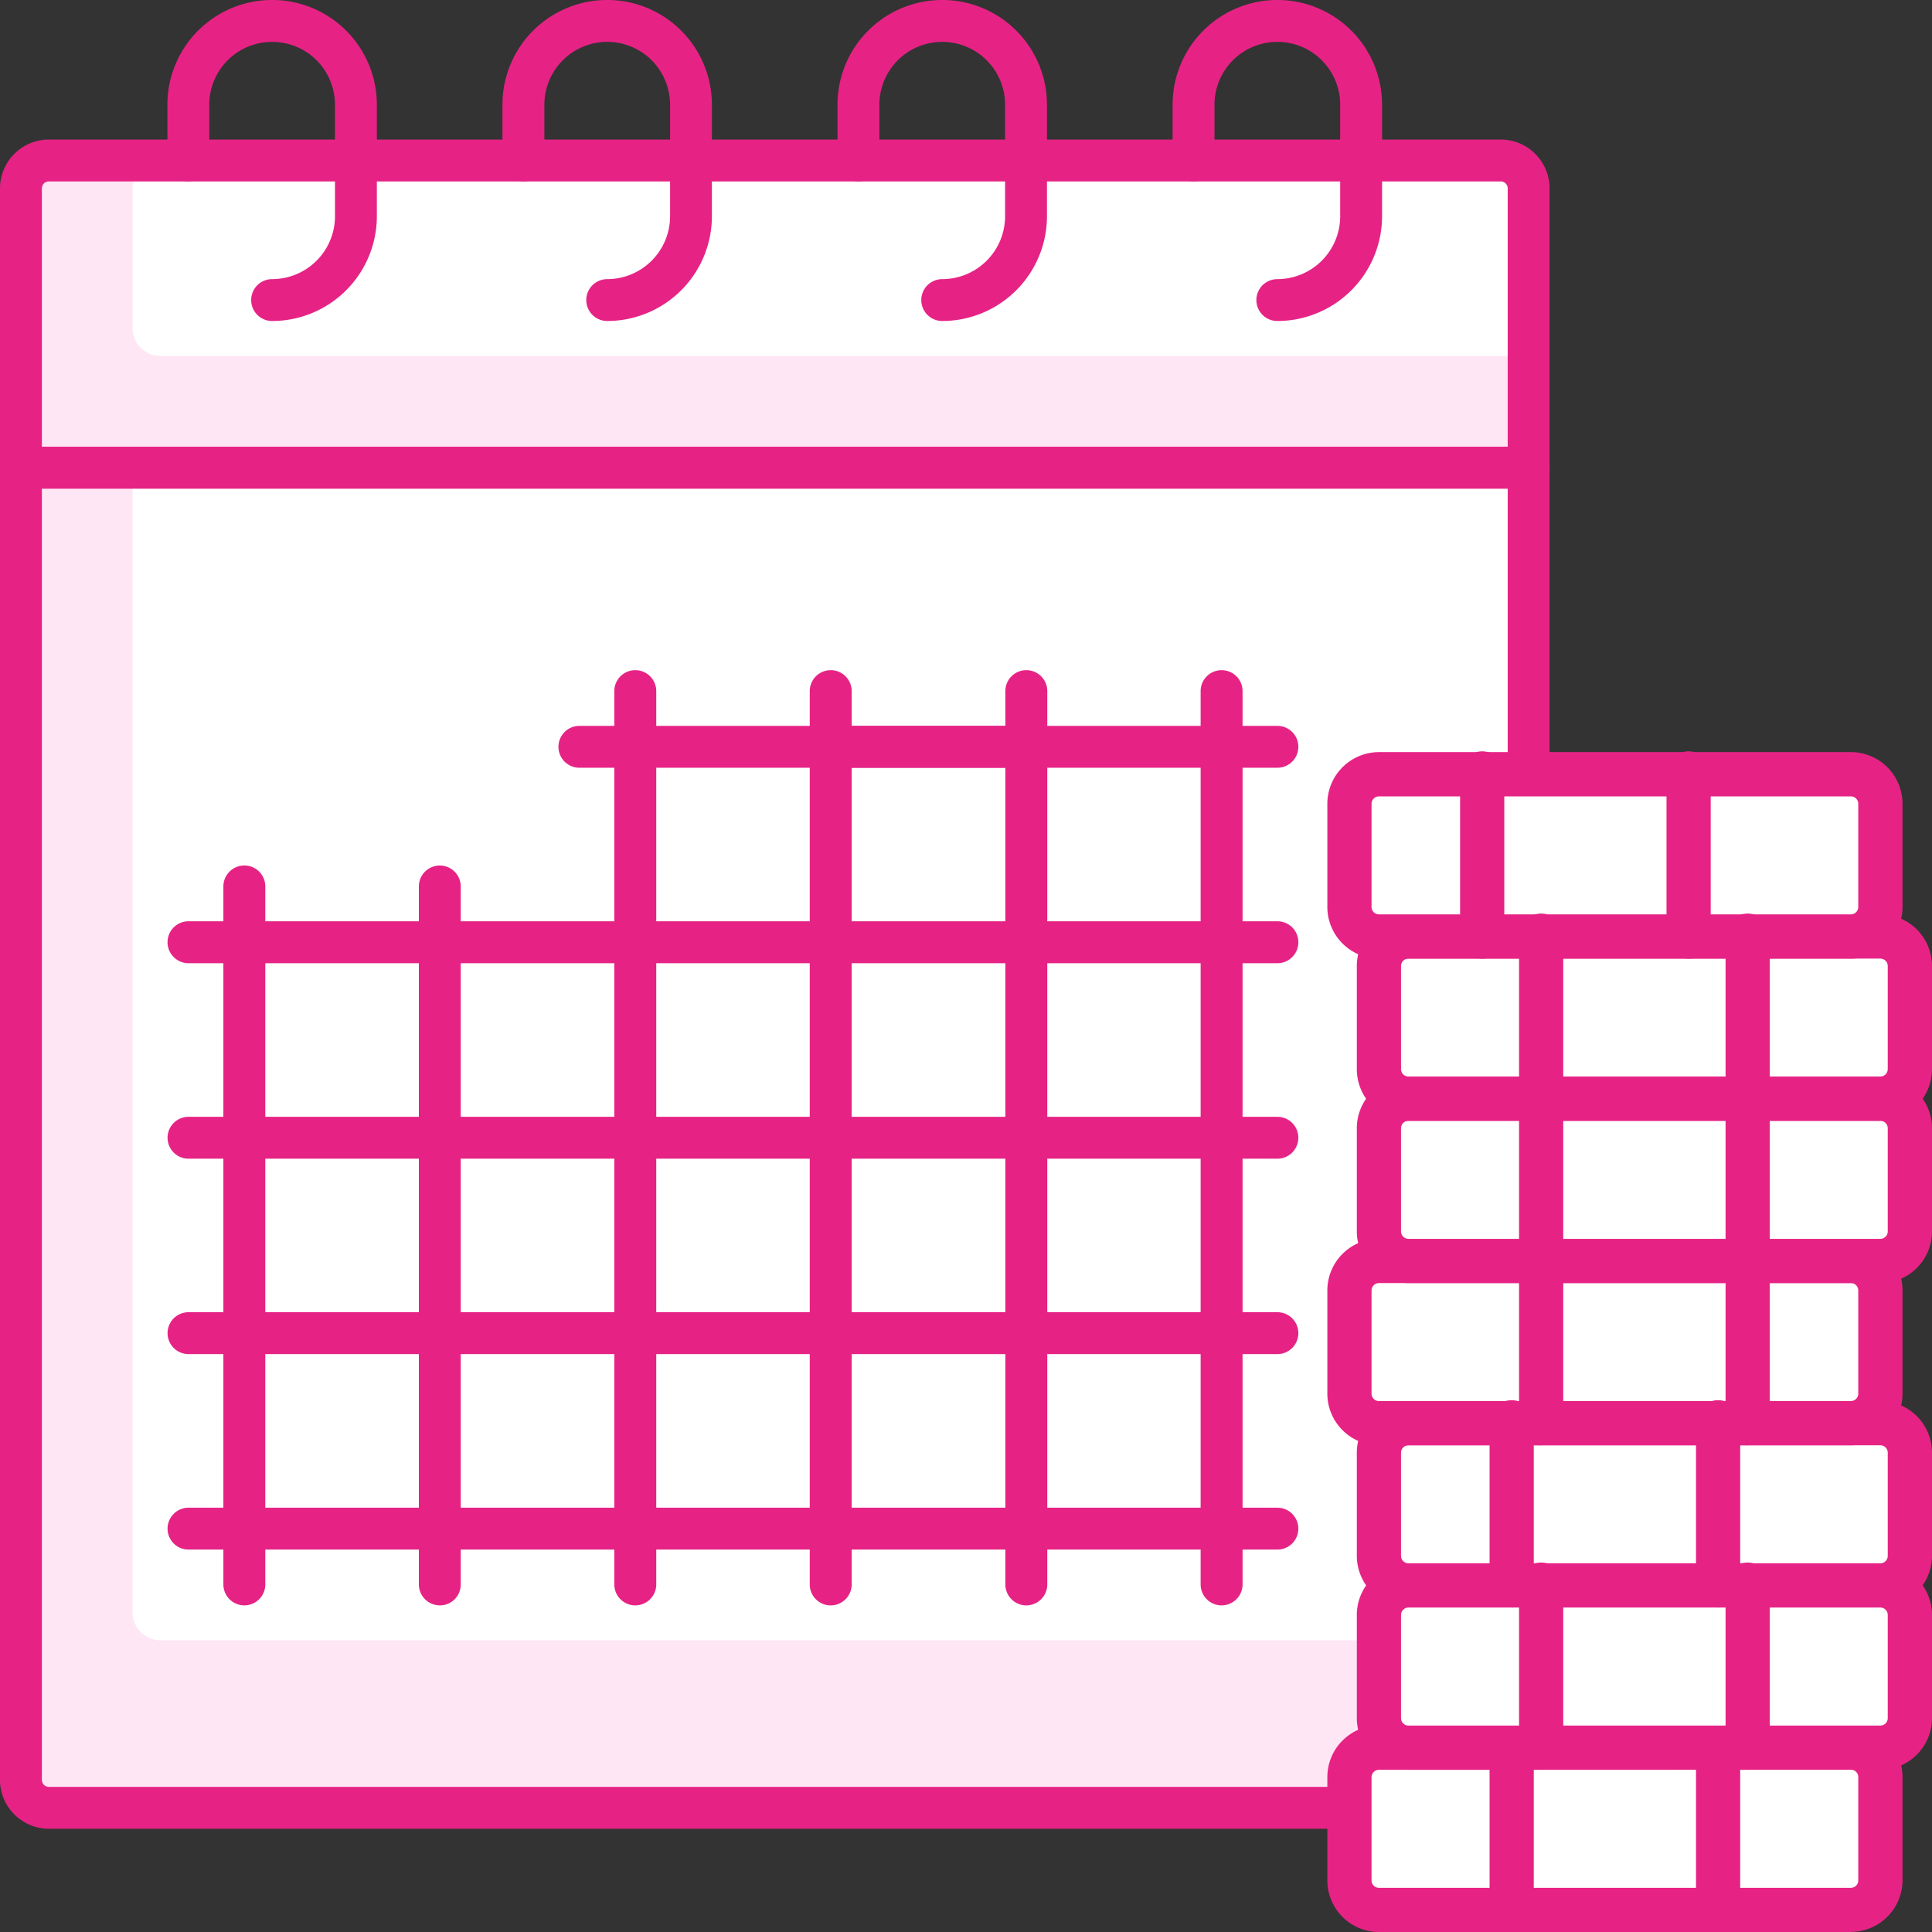
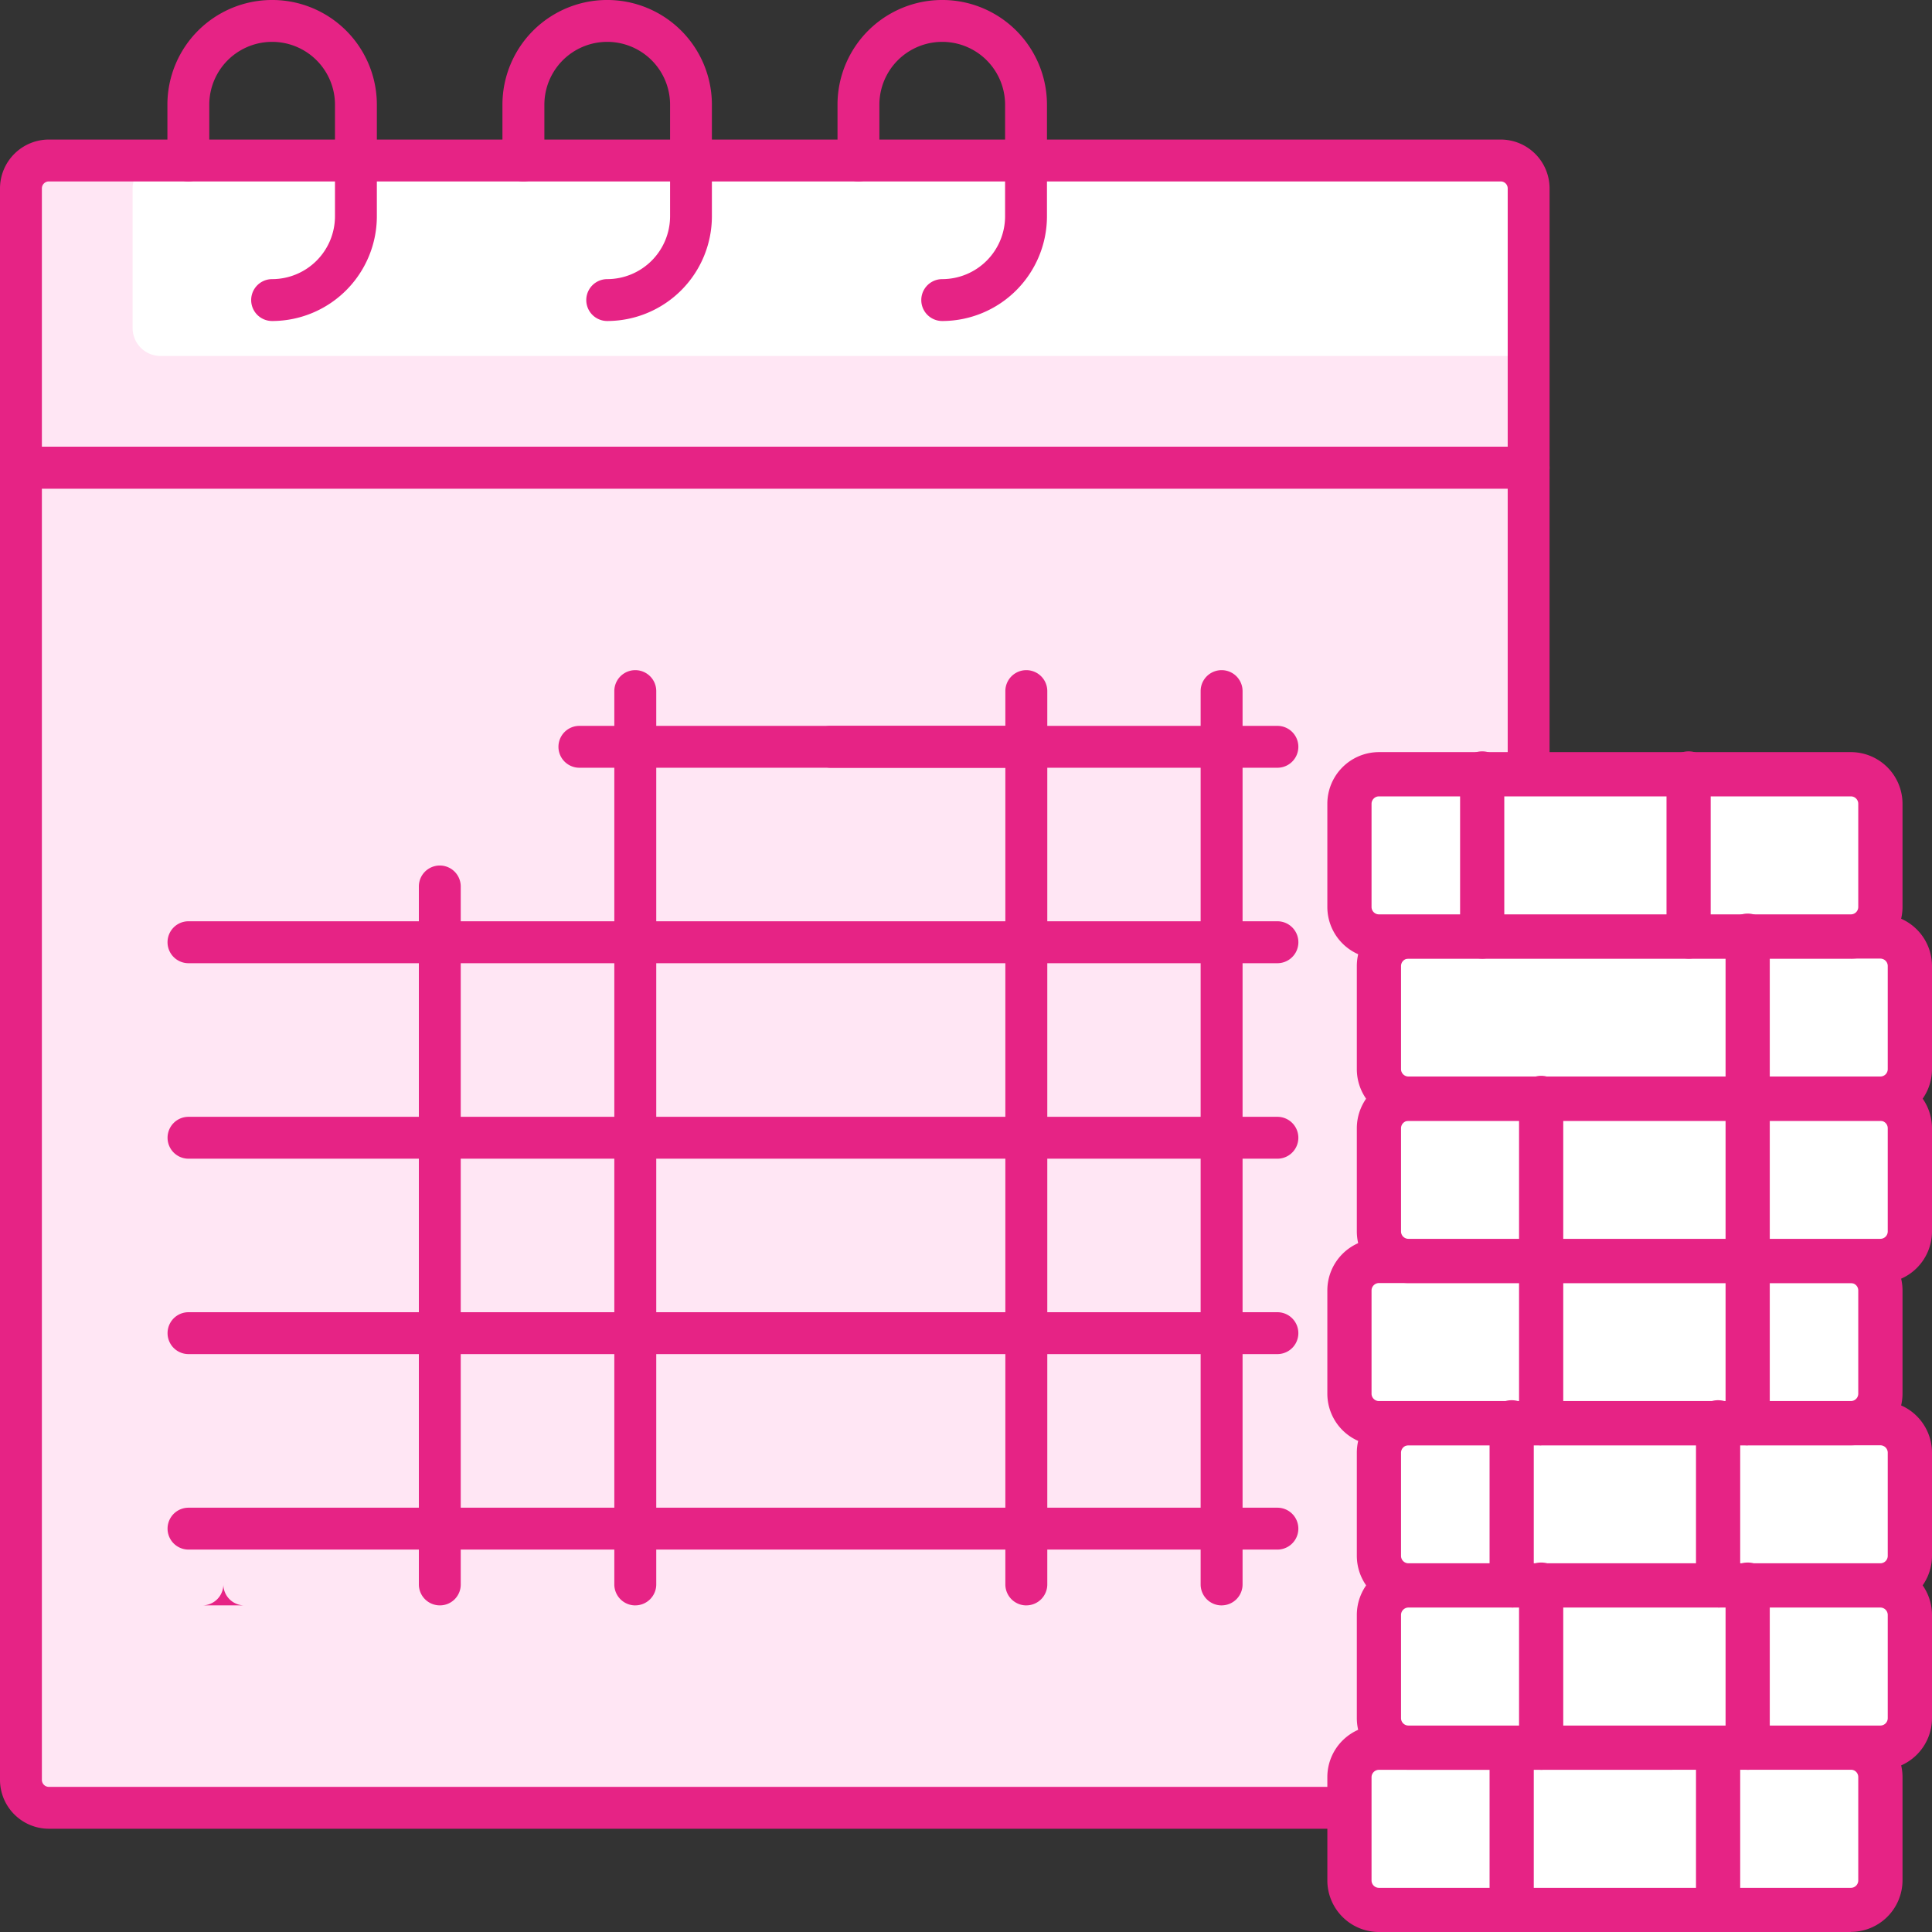
<svg xmlns="http://www.w3.org/2000/svg" id="Groupe_8495" data-name="Groupe 8495" width="65" height="65" viewBox="0 0 65 65">
  <rect x="0" y="0" width="65" height="65" fill="#333333" stroke="none" />
  <defs>
    <clipPath id="clip-path">
      <rect id="Rectangle_3599" data-name="Rectangle 3599" width="65" height="65" fill="none" />
    </clipPath>
  </defs>
  <g id="Groupe_8495-2" data-name="Groupe 8495" clip-path="url(#clip-path)">
    <path id="Tracé_19857" data-name="Tracé 19857" d="M50.154,53.319H1.309a.94.94,0,0,1-.941-.939V8.23H51.093V52.38a.939.939,0,0,1-.939.939" transform="translate(0.336 7.504)" fill="#ffe6f4" />
-     <path id="Tracé_19858" data-name="Tracé 19858" d="M49.3,47.681H3.274a.941.941,0,0,1-.941-.939V8.23H49.3Z" transform="translate(2.127 7.504)" fill="#fff" />
    <path id="Tracé_19859" data-name="Tracé 19859" d="M50.49,54.359H1.644A1.646,1.646,0,0,1,0,52.715V8.565a.7.7,0,0,1,.7-.7H51.428a.7.7,0,0,1,.705.7v44.15a1.646,1.646,0,0,1-1.644,1.644M1.409,9.27V52.715a.235.235,0,0,0,.235.235H50.49a.235.235,0,0,0,.235-.235V9.27Z" transform="translate(0 7.167)" fill="#e62385" />
    <path id="Tracé_19860" data-name="Tracé 19860" d="M51.093,13.158H.368V3.766a.94.94,0,0,1,.939-.941H50.154a.94.94,0,0,1,.939.941Z" transform="translate(0.336 2.576)" fill="#ffe6f4" />
    <path id="Tracé_19861" data-name="Tracé 19861" d="M49.3,9.4H3.273a.939.939,0,0,1-.939-.939v-4.7a.939.939,0,0,1,.939-.939H48.362a.939.939,0,0,1,.939.939Z" transform="translate(2.128 2.576)" fill="#fff" />
    <path id="Tracé_19862" data-name="Tracé 19862" d="M51.428,14.2H.7a.7.7,0,0,1-.7-.7V4.1A1.646,1.646,0,0,1,1.644,2.456H50.49A1.646,1.646,0,0,1,52.134,4.1v9.394a.7.7,0,0,1-.705.7M1.409,12.789H50.725V4.1a.235.235,0,0,0-.235-.235H1.644a.235.235,0,0,0-.235.235Z" transform="translate(0 2.239)" fill="#e62385" />
    <path id="Tracé_19863" data-name="Tracé 19863" d="M18.262,10.8a.7.7,0,1,1,0-1.409A2.117,2.117,0,0,0,20.377,7.28V3.523a2.114,2.114,0,1,0-4.229,0V5.4a.7.7,0,0,1-1.409,0V3.523a3.523,3.523,0,1,1,7.047,0V7.28A3.528,3.528,0,0,1,18.262,10.8" transform="translate(13.438)" fill="#e62385" />
-     <path id="Tracé_19864" data-name="Tracé 19864" d="M24.159,10.8a.7.7,0,1,1,0-1.409A2.117,2.117,0,0,0,26.274,7.28V3.523a2.114,2.114,0,0,0-4.229,0V5.4a.7.7,0,0,1-1.409,0V3.523a3.523,3.523,0,0,1,7.047,0V7.28A3.528,3.528,0,0,1,24.159,10.8" transform="translate(18.815)" fill="#e62385" />
    <path id="Tracé_19865" data-name="Tracé 19865" d="M12.367,10.8a.7.7,0,1,1,0-1.409A2.118,2.118,0,0,0,14.482,7.28V3.523a2.114,2.114,0,1,0-4.229,0V5.4a.705.705,0,0,1-1.411,0V3.523a3.523,3.523,0,1,1,7.047,0V7.28A3.527,3.527,0,0,1,12.367,10.8" transform="translate(8.062)" fill="#e62385" />
    <path id="Tracé_19866" data-name="Tracé 19866" d="M6.469,10.8a.7.7,0,1,1,0-1.409A2.117,2.117,0,0,0,8.584,7.28V3.523a2.114,2.114,0,1,0-4.229,0V5.4a.7.7,0,0,1-1.409,0V3.523a3.523,3.523,0,1,1,7.047,0V7.28A3.528,3.528,0,0,1,6.469,10.8" transform="translate(2.686)" fill="#e62385" />
    <path id="Tracé_19867" data-name="Tracé 19867" d="M40.288,16.213H3.653a.705.705,0,0,0,0,1.411H40.288a.705.705,0,0,0,0-1.411" transform="translate(2.689 14.782)" fill="#e62385" />
    <path id="Tracé_19868" data-name="Tracé 19868" d="M25.56,14.183H10.532a.7.7,0,0,1,0-1.409H25.56a.7.7,0,1,1,0,1.409" transform="translate(8.961 11.647)" fill="#e62385" />
    <path id="Tracé_19869" data-name="Tracé 19869" d="M29.983,14.183H14.955a.7.7,0,0,1,0-1.409H29.983a.7.7,0,0,1,0,1.409" transform="translate(12.994 11.647)" fill="#e62385" />
-     <path id="Tracé_19870" data-name="Tracé 19870" d="M4.636,40.123a.706.706,0,0,1-.705-.705V15.936a.705.705,0,0,1,1.411,0V39.418a.706.706,0,0,1-.705.705" transform="translate(3.584 13.888)" fill="#e62385" />
+     <path id="Tracé_19870" data-name="Tracé 19870" d="M4.636,40.123a.706.706,0,0,1-.705-.705V15.936V39.418a.706.706,0,0,1-.705.705" transform="translate(3.584 13.888)" fill="#e62385" />
    <path id="Tracé_19871" data-name="Tracé 19871" d="M8.076,40.123a.706.706,0,0,1-.705-.705V15.936a.7.7,0,0,1,1.409,0V39.418a.7.7,0,0,1-.7.705" transform="translate(6.721 13.888)" fill="#e62385" />
    <path id="Tracé_19872" data-name="Tracé 19872" d="M11.516,43.26a.706.706,0,0,1-.705-.705V12.5a.705.705,0,0,1,1.411,0V42.554a.706.706,0,0,1-.705.705" transform="translate(9.857 10.752)" fill="#e62385" />
-     <path id="Tracé_19873" data-name="Tracé 19873" d="M14.955,43.26a.706.706,0,0,1-.705-.705V12.5a.705.705,0,0,1,1.411,0V42.554a.706.706,0,0,1-.705.705" transform="translate(12.993 10.752)" fill="#e62385" />
    <path id="Tracé_19874" data-name="Tracé 19874" d="M18.4,43.26a.706.706,0,0,1-.705-.705V12.5a.705.705,0,0,1,1.411,0V42.554a.706.706,0,0,1-.705.705" transform="translate(16.129 10.752)" fill="#e62385" />
    <path id="Tracé_19875" data-name="Tracé 19875" d="M21.834,43.26a.706.706,0,0,1-.705-.705V12.5a.705.705,0,0,1,1.411,0V42.554a.706.706,0,0,1-.705.705" transform="translate(19.265 10.752)" fill="#e62385" />
    <path id="Tracé_19876" data-name="Tracé 19876" d="M40.288,19.654H3.653a.7.7,0,0,0,0,1.409H40.288a.7.7,0,0,0,0-1.409" transform="translate(2.689 17.92)" fill="#e62385" />
    <path id="Tracé_19877" data-name="Tracé 19877" d="M40.288,23.093H3.653a.7.7,0,0,0,0,1.409H40.288a.7.7,0,0,0,0-1.409" transform="translate(2.689 21.055)" fill="#e62385" />
    <path id="Tracé_19878" data-name="Tracé 19878" d="M40.288,26.533H3.653a.7.7,0,0,0,0,1.409H40.288a.7.7,0,0,0,0-1.409" transform="translate(2.689 24.192)" fill="#e62385" />
    <path id="Tracé_19879" data-name="Tracé 19879" d="M40.617,30.756H24.74a.993.993,0,0,0-.992.992v3.474a.991.991,0,0,0,.992.992H40.617a.991.991,0,0,0,.992-.992V31.748a.993.993,0,0,0-.992-.992" transform="translate(21.653 28.042)" fill="#fff" />
    <path id="Tracé_19880" data-name="Tracé 19880" d="M40.972,37.312H25.095a1.737,1.737,0,0,1-1.736-1.736V32.1a1.739,1.739,0,0,1,1.736-1.738H40.972A1.74,1.74,0,0,1,42.71,32.1v3.472a1.739,1.739,0,0,1-1.738,1.736M25.095,31.856a.249.249,0,0,0-.249.249v3.472a.249.249,0,0,0,.249.249H40.972a.248.248,0,0,0,.249-.249V32.1a.248.248,0,0,0-.249-.249Z" transform="translate(21.298 27.688)" fill="#e62385" />
    <path id="Tracé_19881" data-name="Tracé 19881" d="M41.137,27.9H25.26a.993.993,0,0,0-.992.992v3.474a.991.991,0,0,0,.992.992H41.137a.991.991,0,0,0,.992-.992V28.893a.993.993,0,0,0-.992-.992" transform="translate(22.127 25.439)" fill="#fff" />
    <path id="Tracé_19882" data-name="Tracé 19882" d="M41.491,34.458H25.614a1.738,1.738,0,0,1-1.736-1.736V29.249a1.739,1.739,0,0,1,1.736-1.738H41.491a1.74,1.74,0,0,1,1.738,1.738v3.474a1.74,1.74,0,0,1-1.738,1.736M25.614,29a.251.251,0,0,0-.249.249v3.474a.249.249,0,0,0,.249.247H41.491a.248.248,0,0,0,.249-.247V29.249A.249.249,0,0,0,41.491,29Z" transform="translate(21.771 25.084)" fill="#e62385" />
    <path id="Tracé_19883" data-name="Tracé 19883" d="M41.137,25.046H25.26a.993.993,0,0,0-.992.992v3.474a.991.991,0,0,0,.992.992H41.137a.991.991,0,0,0,.992-.992V26.038a.993.993,0,0,0-.992-.992" transform="translate(22.127 22.836)" fill="#fff" />
    <path id="Tracé_19884" data-name="Tracé 19884" d="M41.491,31.6H25.614a1.738,1.738,0,0,1-1.736-1.736V26.394a1.739,1.739,0,0,1,1.736-1.738H41.491a1.74,1.74,0,0,1,1.738,1.738v3.474A1.74,1.74,0,0,1,41.491,31.6M25.614,26.145a.251.251,0,0,0-.249.249v3.474a.249.249,0,0,0,.249.247H41.491a.248.248,0,0,0,.249-.247V26.394a.249.249,0,0,0-.249-.249Z" transform="translate(21.771 22.48)" fill="#e62385" />
    <path id="Tracé_19885" data-name="Tracé 19885" d="M40.617,22.191H24.74a.993.993,0,0,0-.992.992v3.474a.991.991,0,0,0,.992.992H40.617a.991.991,0,0,0,.992-.992V23.183a.993.993,0,0,0-.992-.992" transform="translate(21.653 20.233)" fill="#fff" />
    <path id="Tracé_19886" data-name="Tracé 19886" d="M40.972,28.748H25.095a1.738,1.738,0,0,1-1.736-1.736V23.539A1.739,1.739,0,0,1,25.095,21.8H40.972a1.74,1.74,0,0,1,1.738,1.738v3.474a1.74,1.74,0,0,1-1.738,1.736M25.095,23.29a.251.251,0,0,0-.249.249v3.474a.249.249,0,0,0,.249.247H40.972a.248.248,0,0,0,.249-.247V23.539a.249.249,0,0,0-.249-.249Z" transform="translate(21.298 19.877)" fill="#e62385" />
    <path id="Tracé_19887" data-name="Tracé 19887" d="M41.137,19.336H25.26a.993.993,0,0,0-.992.992V23.8a.991.991,0,0,0,.992.992H41.137a.991.991,0,0,0,.992-.992V20.328a.993.993,0,0,0-.992-.992" transform="translate(22.127 17.63)" fill="#fff" />
    <path id="Tracé_19888" data-name="Tracé 19888" d="M41.491,25.893H25.614a1.738,1.738,0,0,1-1.736-1.736V20.684a1.739,1.739,0,0,1,1.736-1.738H41.491a1.74,1.74,0,0,1,1.738,1.738v3.474a1.74,1.74,0,0,1-1.738,1.736M25.614,20.435a.251.251,0,0,0-.249.249v3.474a.249.249,0,0,0,.249.247H41.491a.248.248,0,0,0,.249-.247V20.684a.249.249,0,0,0-.249-.249Z" transform="translate(21.771 17.274)" fill="#e62385" />
    <path id="Tracé_19889" data-name="Tracé 19889" d="M41.137,16.481H25.26a.993.993,0,0,0-.992.992v3.474a.991.991,0,0,0,.992.992H41.137a.991.991,0,0,0,.992-.992V17.473a.993.993,0,0,0-.992-.992" transform="translate(22.127 15.027)" fill="#fff" />
    <path id="Tracé_19890" data-name="Tracé 19890" d="M41.491,23.038H25.614A1.738,1.738,0,0,1,23.878,21.3V17.829a1.739,1.739,0,0,1,1.736-1.738H41.491a1.74,1.74,0,0,1,1.738,1.738V21.3a1.74,1.74,0,0,1-1.738,1.736M25.614,17.58a.251.251,0,0,0-.249.249V21.3a.249.249,0,0,0,.249.247H41.491a.248.248,0,0,0,.249-.247V17.829a.249.249,0,0,0-.249-.249Z" transform="translate(21.771 14.671)" fill="#e62385" />
    <path id="Tracé_19891" data-name="Tracé 19891" d="M40.617,13.626H24.74a.991.991,0,0,0-.992.992v3.474a.993.993,0,0,0,.992.992H40.617a.993.993,0,0,0,.992-.992V14.618a.991.991,0,0,0-.992-.992" transform="translate(21.653 12.424)" fill="#fff" />
    <path id="Tracé_19892" data-name="Tracé 19892" d="M40.972,20.183H25.095a1.738,1.738,0,0,1-1.736-1.736V14.974a1.739,1.739,0,0,1,1.736-1.738H40.972a1.74,1.74,0,0,1,1.738,1.738v3.474a1.74,1.74,0,0,1-1.738,1.736M25.095,14.725a.251.251,0,0,0-.249.249v3.474a.249.249,0,0,0,.249.247H40.972a.248.248,0,0,0,.249-.247V14.974a.249.249,0,0,0-.249-.249Z" transform="translate(21.298 12.068)" fill="#e62385" />
    <path id="Tracé_19893" data-name="Tracé 19893" d="M26.958,37.312a.743.743,0,0,1-.744-.744V31.111a.744.744,0,0,1,1.487,0v5.458a.743.743,0,0,1-.744.744" transform="translate(23.901 27.688)" fill="#e62385" />
    <path id="Tracé_19894" data-name="Tracé 19894" d="M30.591,37.312a.743.743,0,0,1-.744-.744V31.111a.744.744,0,0,1,1.487,0v5.458a.743.743,0,0,1-.744.744" transform="translate(27.213 27.688)" fill="#e62385" />
    <path id="Tracé_19895" data-name="Tracé 19895" d="M27.477,34.458a.743.743,0,0,1-.744-.744V28.257a.744.744,0,1,1,1.487,0v5.458a.743.743,0,0,1-.744.744" transform="translate(24.374 25.084)" fill="#e62385" />
    <path id="Tracé_19896" data-name="Tracé 19896" d="M31.111,34.458a.743.743,0,0,1-.744-.744V28.257a.744.744,0,1,1,1.487,0v5.458a.743.743,0,0,1-.744.744" transform="translate(27.688 25.084)" fill="#e62385" />
    <path id="Tracé_19897" data-name="Tracé 19897" d="M26.958,31.6a.743.743,0,0,1-.744-.744V25.4a.744.744,0,1,1,1.487,0V30.86a.743.743,0,0,1-.744.744" transform="translate(23.901 22.48)" fill="#e62385" />
    <path id="Tracé_19898" data-name="Tracé 19898" d="M30.591,31.6a.743.743,0,0,1-.744-.744V25.4a.744.744,0,1,1,1.487,0V30.86a.743.743,0,0,1-.744.744" transform="translate(27.213 22.48)" fill="#e62385" />
    <path id="Tracé_19899" data-name="Tracé 19899" d="M27.477,28.748A.743.743,0,0,1,26.733,28V22.547a.744.744,0,1,1,1.487,0V28a.743.743,0,0,1-.744.744" transform="translate(24.374 19.877)" fill="#e62385" />
    <path id="Tracé_19900" data-name="Tracé 19900" d="M31.111,28.748A.743.743,0,0,1,30.367,28V22.547a.744.744,0,1,1,1.487,0V28a.743.743,0,0,1-.744.744" transform="translate(27.688 19.877)" fill="#e62385" />
    <path id="Tracé_19901" data-name="Tracé 19901" d="M27.477,25.893a.743.743,0,0,1-.744-.744V19.692a.744.744,0,1,1,1.487,0V25.15a.743.743,0,0,1-.744.744" transform="translate(24.374 17.274)" fill="#e62385" />
    <path id="Tracé_19902" data-name="Tracé 19902" d="M31.111,25.893a.743.743,0,0,1-.744-.744V19.692a.744.744,0,1,1,1.487,0V25.15a.743.743,0,0,1-.744.744" transform="translate(27.688 17.274)" fill="#e62385" />
-     <path id="Tracé_19903" data-name="Tracé 19903" d="M27.477,23.038a.743.743,0,0,1-.744-.744V16.837a.744.744,0,1,1,1.487,0v5.458a.743.743,0,0,1-.744.744" transform="translate(24.374 14.671)" fill="#e62385" />
    <path id="Tracé_19904" data-name="Tracé 19904" d="M31.111,23.038a.743.743,0,0,1-.744-.744V16.837a.744.744,0,1,1,1.487,0v5.458a.743.743,0,0,1-.744.744" transform="translate(27.688 14.671)" fill="#e62385" />
    <path id="Tracé_19905" data-name="Tracé 19905" d="M26.439,20.183a.743.743,0,0,1-.744-.744V13.982a.744.744,0,1,1,1.487,0V19.44a.743.743,0,0,1-.744.744" transform="translate(23.428 12.068)" fill="#e62385" />
    <path id="Tracé_19906" data-name="Tracé 19906" d="M30.072,20.183a.743.743,0,0,1-.744-.744V13.982a.744.744,0,1,1,1.487,0V19.44a.743.743,0,0,1-.744.744" transform="translate(26.74 12.068)" fill="#e62385" />
  </g>
</svg>